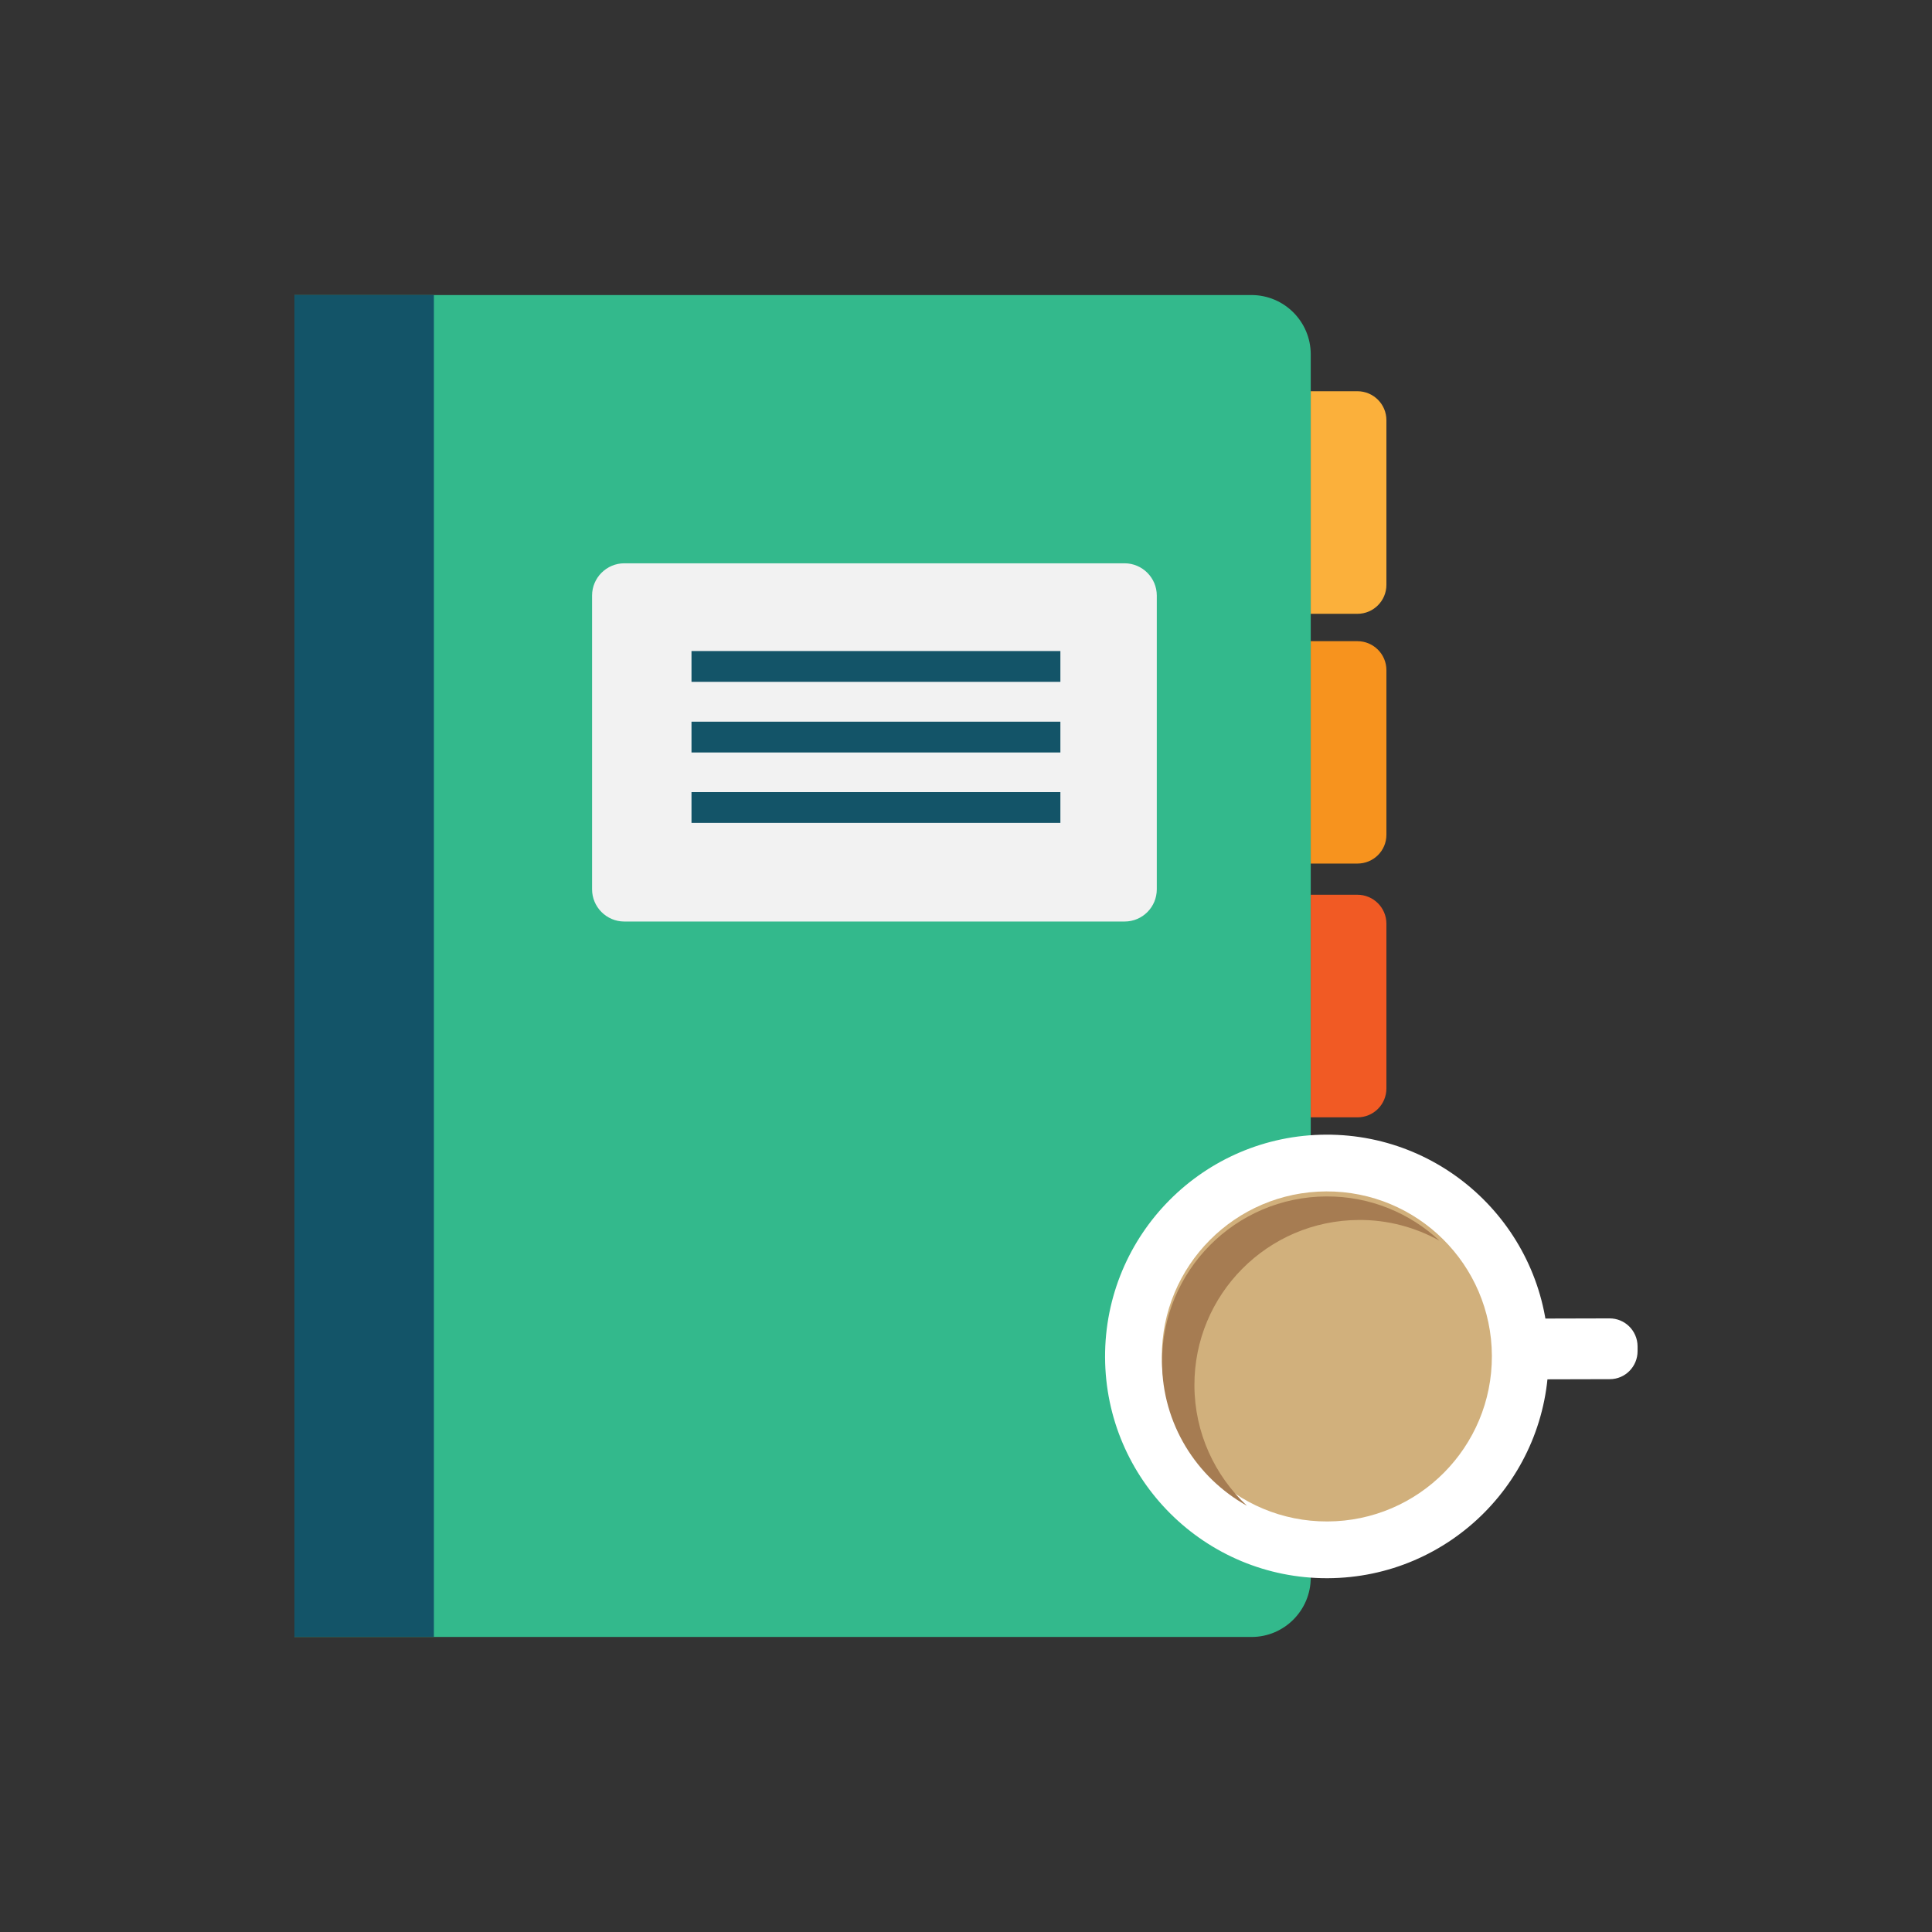
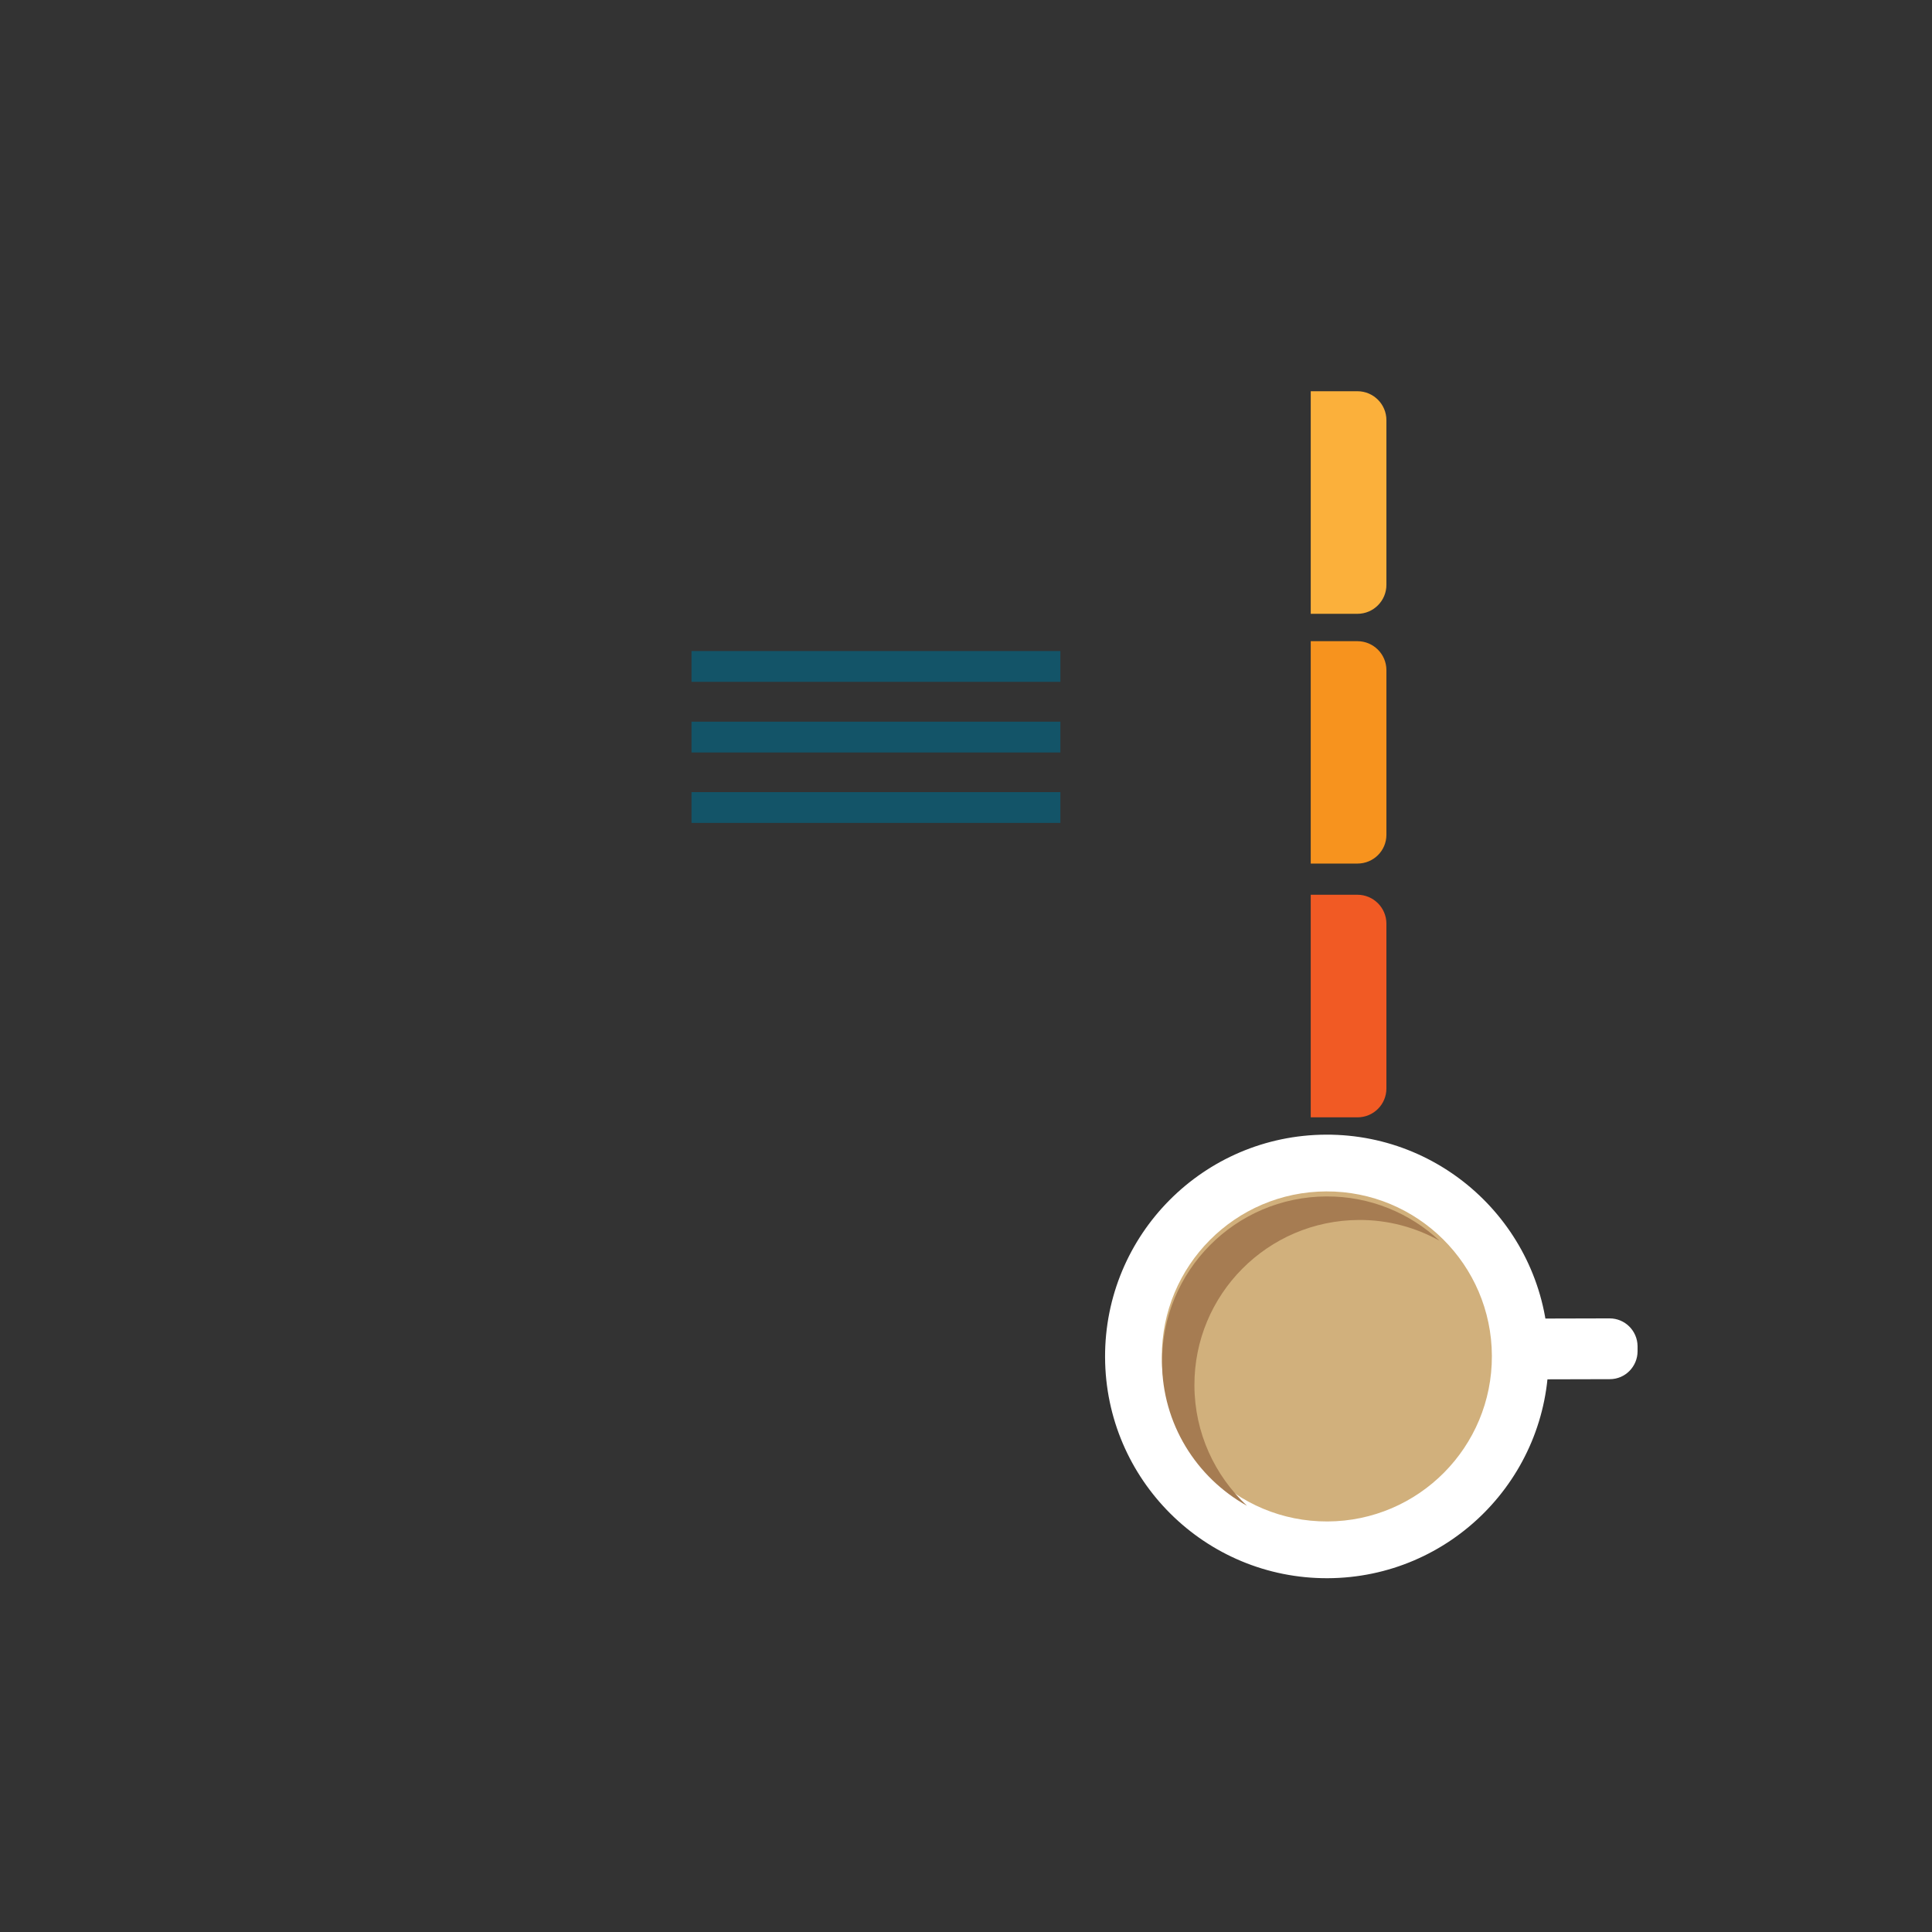
<svg xmlns="http://www.w3.org/2000/svg" version="1.1" id="Layer_1" x="0px" y="0px" viewBox="0 0 960 960" style="enable-background:new 0 0 960 960;" xml:space="preserve">
  <rect x="0" y="0" width="960" height="960" fill="#333333" stroke="none" />
  <style type="text/css">
	.st0{fill:#33B98C;}
	.st1{fill:#F2F2F2;}
	.st2{fill:#FBB03B;}
	.st3{fill:#F7931E;}
	.st4{fill:#F15A24;}
	.st5{fill:#C1272D;}
	.st6{fill:#135468;}
	.st7{fill:#FFFFFF;}
	.st8{fill:#D1B07C;}
	.st9{fill:#A67C52;}
</style>
  <g>
    <g>
-       <path class="st0" d="M621.9,813.4H146.3V146.6h475.5c16.3,0,29.5,13.2,29.5,29.5v607.8C651.3,800.2,638.1,813.4,621.9,813.4z" />
-       <path class="st1" d="M558.8,457.9H310.2c-8.8,0-16-7.2-16-16v-146c0-8.8,7.2-16,16-16h248.6c8.8,0,16,7.2,16,16v146    C574.8,450.7,567.7,457.9,558.8,457.9z" />
      <path class="st2" d="M674.5,305h-23.2V194.4h23.2c7.9,0,14.4,6.4,14.4,14.4v81.8C688.9,298.5,682.5,305,674.5,305z" />
      <path class="st3" d="M674.5,429.1h-23.2V318.6h23.2c7.9,0,14.4,6.4,14.4,14.4v81.8C688.9,422.7,682.5,429.1,674.5,429.1z" />
      <path class="st4" d="M674.5,555.2h-23.2V444.6h23.2c7.9,0,14.4,6.4,14.4,14.4v81.8C688.9,548.8,682.5,555.2,674.5,555.2z" />
      <path class="st5" d="M674.5,683.1h-23.2V572.5h23.2c7.9,0,14.4,6.4,14.4,14.4v81.8C688.9,676.7,682.5,683.1,674.5,683.1z" />
-       <rect x="146.3" y="146.6" class="st6" width="69.3" height="666.7" />
      <rect x="343.6" y="323.5" class="st6" width="183.3" height="15.3" />
      <rect x="343.6" y="358.6" class="st6" width="183.3" height="15.3" />
      <rect x="343.6" y="393.6" class="st6" width="183.3" height="15.3" />
    </g>
    <g>
      <ellipse transform="matrix(1 -3.676774e-03 3.676774e-03 1 -2.474 2.429)" class="st7" cx="659.3" cy="674" rx="110.2" ry="110.2" />
      <ellipse transform="matrix(1 -3.676774e-03 3.676774e-03 1 -2.474 2.429)" class="st8" cx="659.3" cy="674" rx="82" ry="82" />
      <path class="st9" d="M593.5,688.5c-0.2-45.3,36.4-82.1,81.7-82.3c14.5-0.1,28.2,3.7,40.1,10.3c-14.7-13.7-34.5-22.1-56.2-22    c-45.3,0.2-81.8,37-81.7,82.3c0.1,30.7,17.1,57.4,42.2,71.4C603.6,733.2,593.6,712,593.5,688.5z" />
      <path class="st7" d="M799.8,655.1l-39.6,0.1c-7.7,0-13.8,6.3-13.8,13.9v2.5c0,7.7,6.3,13.8,13.9,13.8l39.6-0.1    c7.7,0,13.8-6.3,13.8-13.9v-2.5C813.6,661.2,807.4,655.1,799.8,655.1z" />
    </g>
  </g>
</svg>